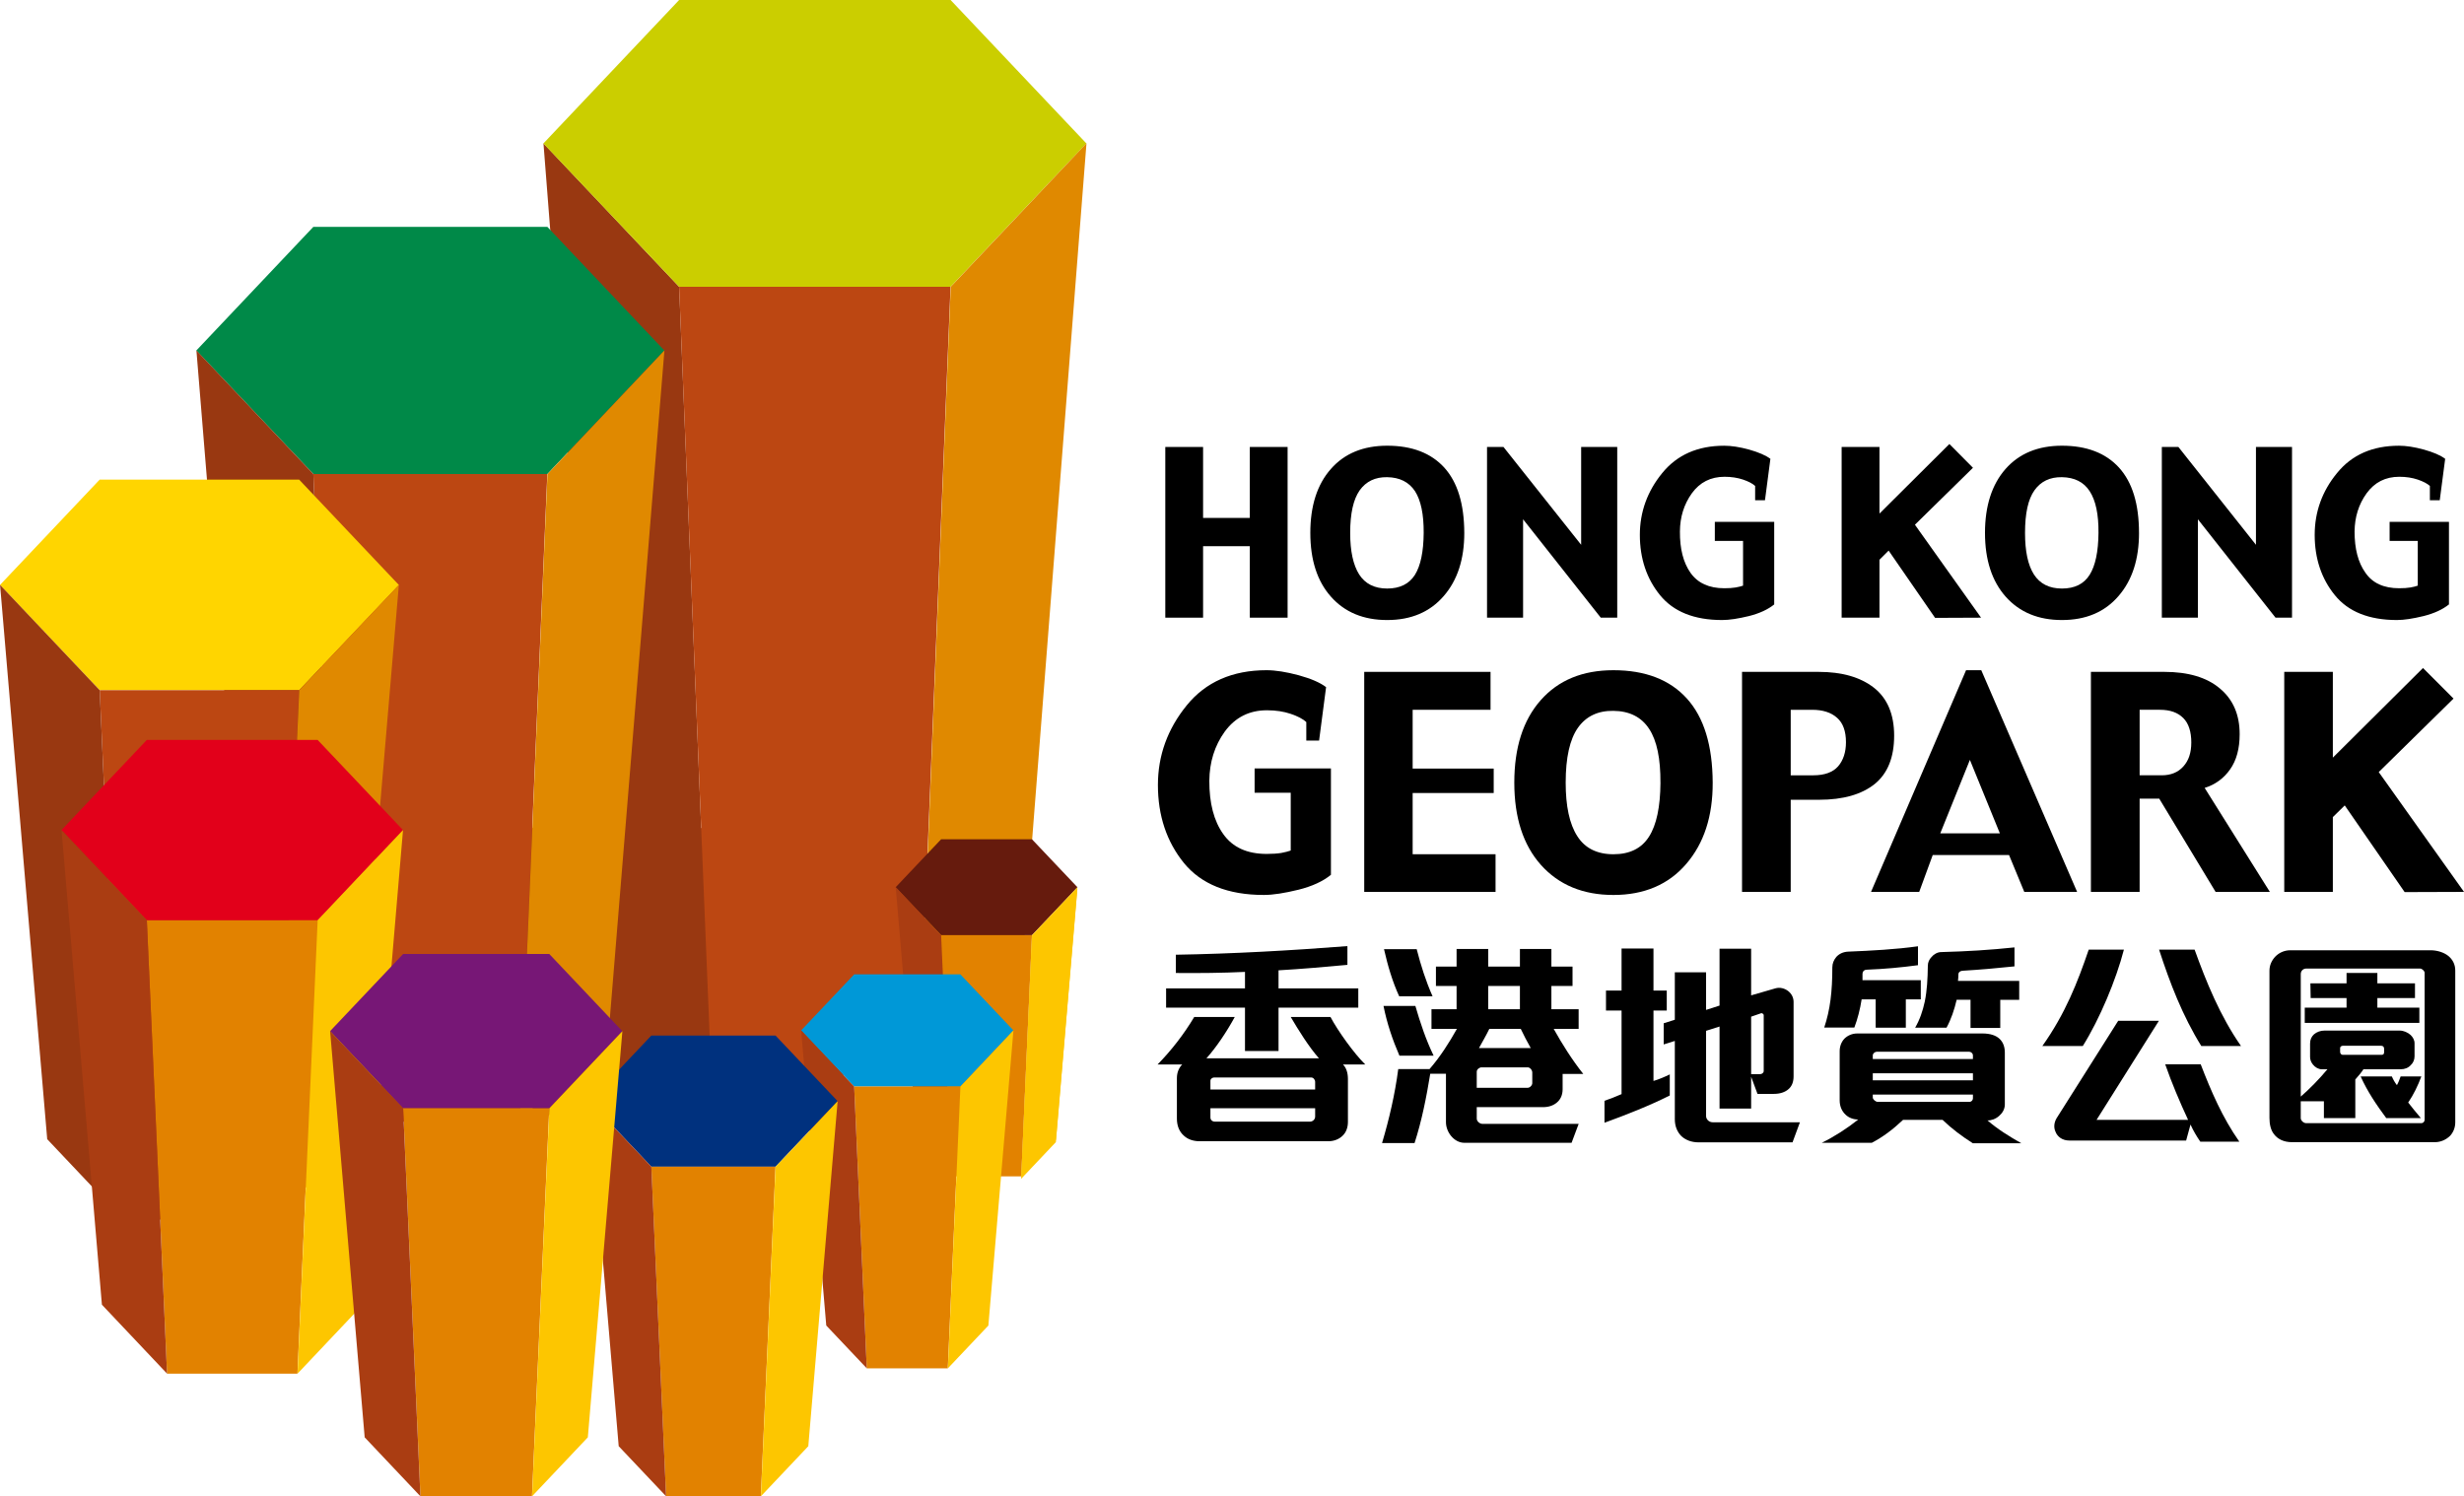
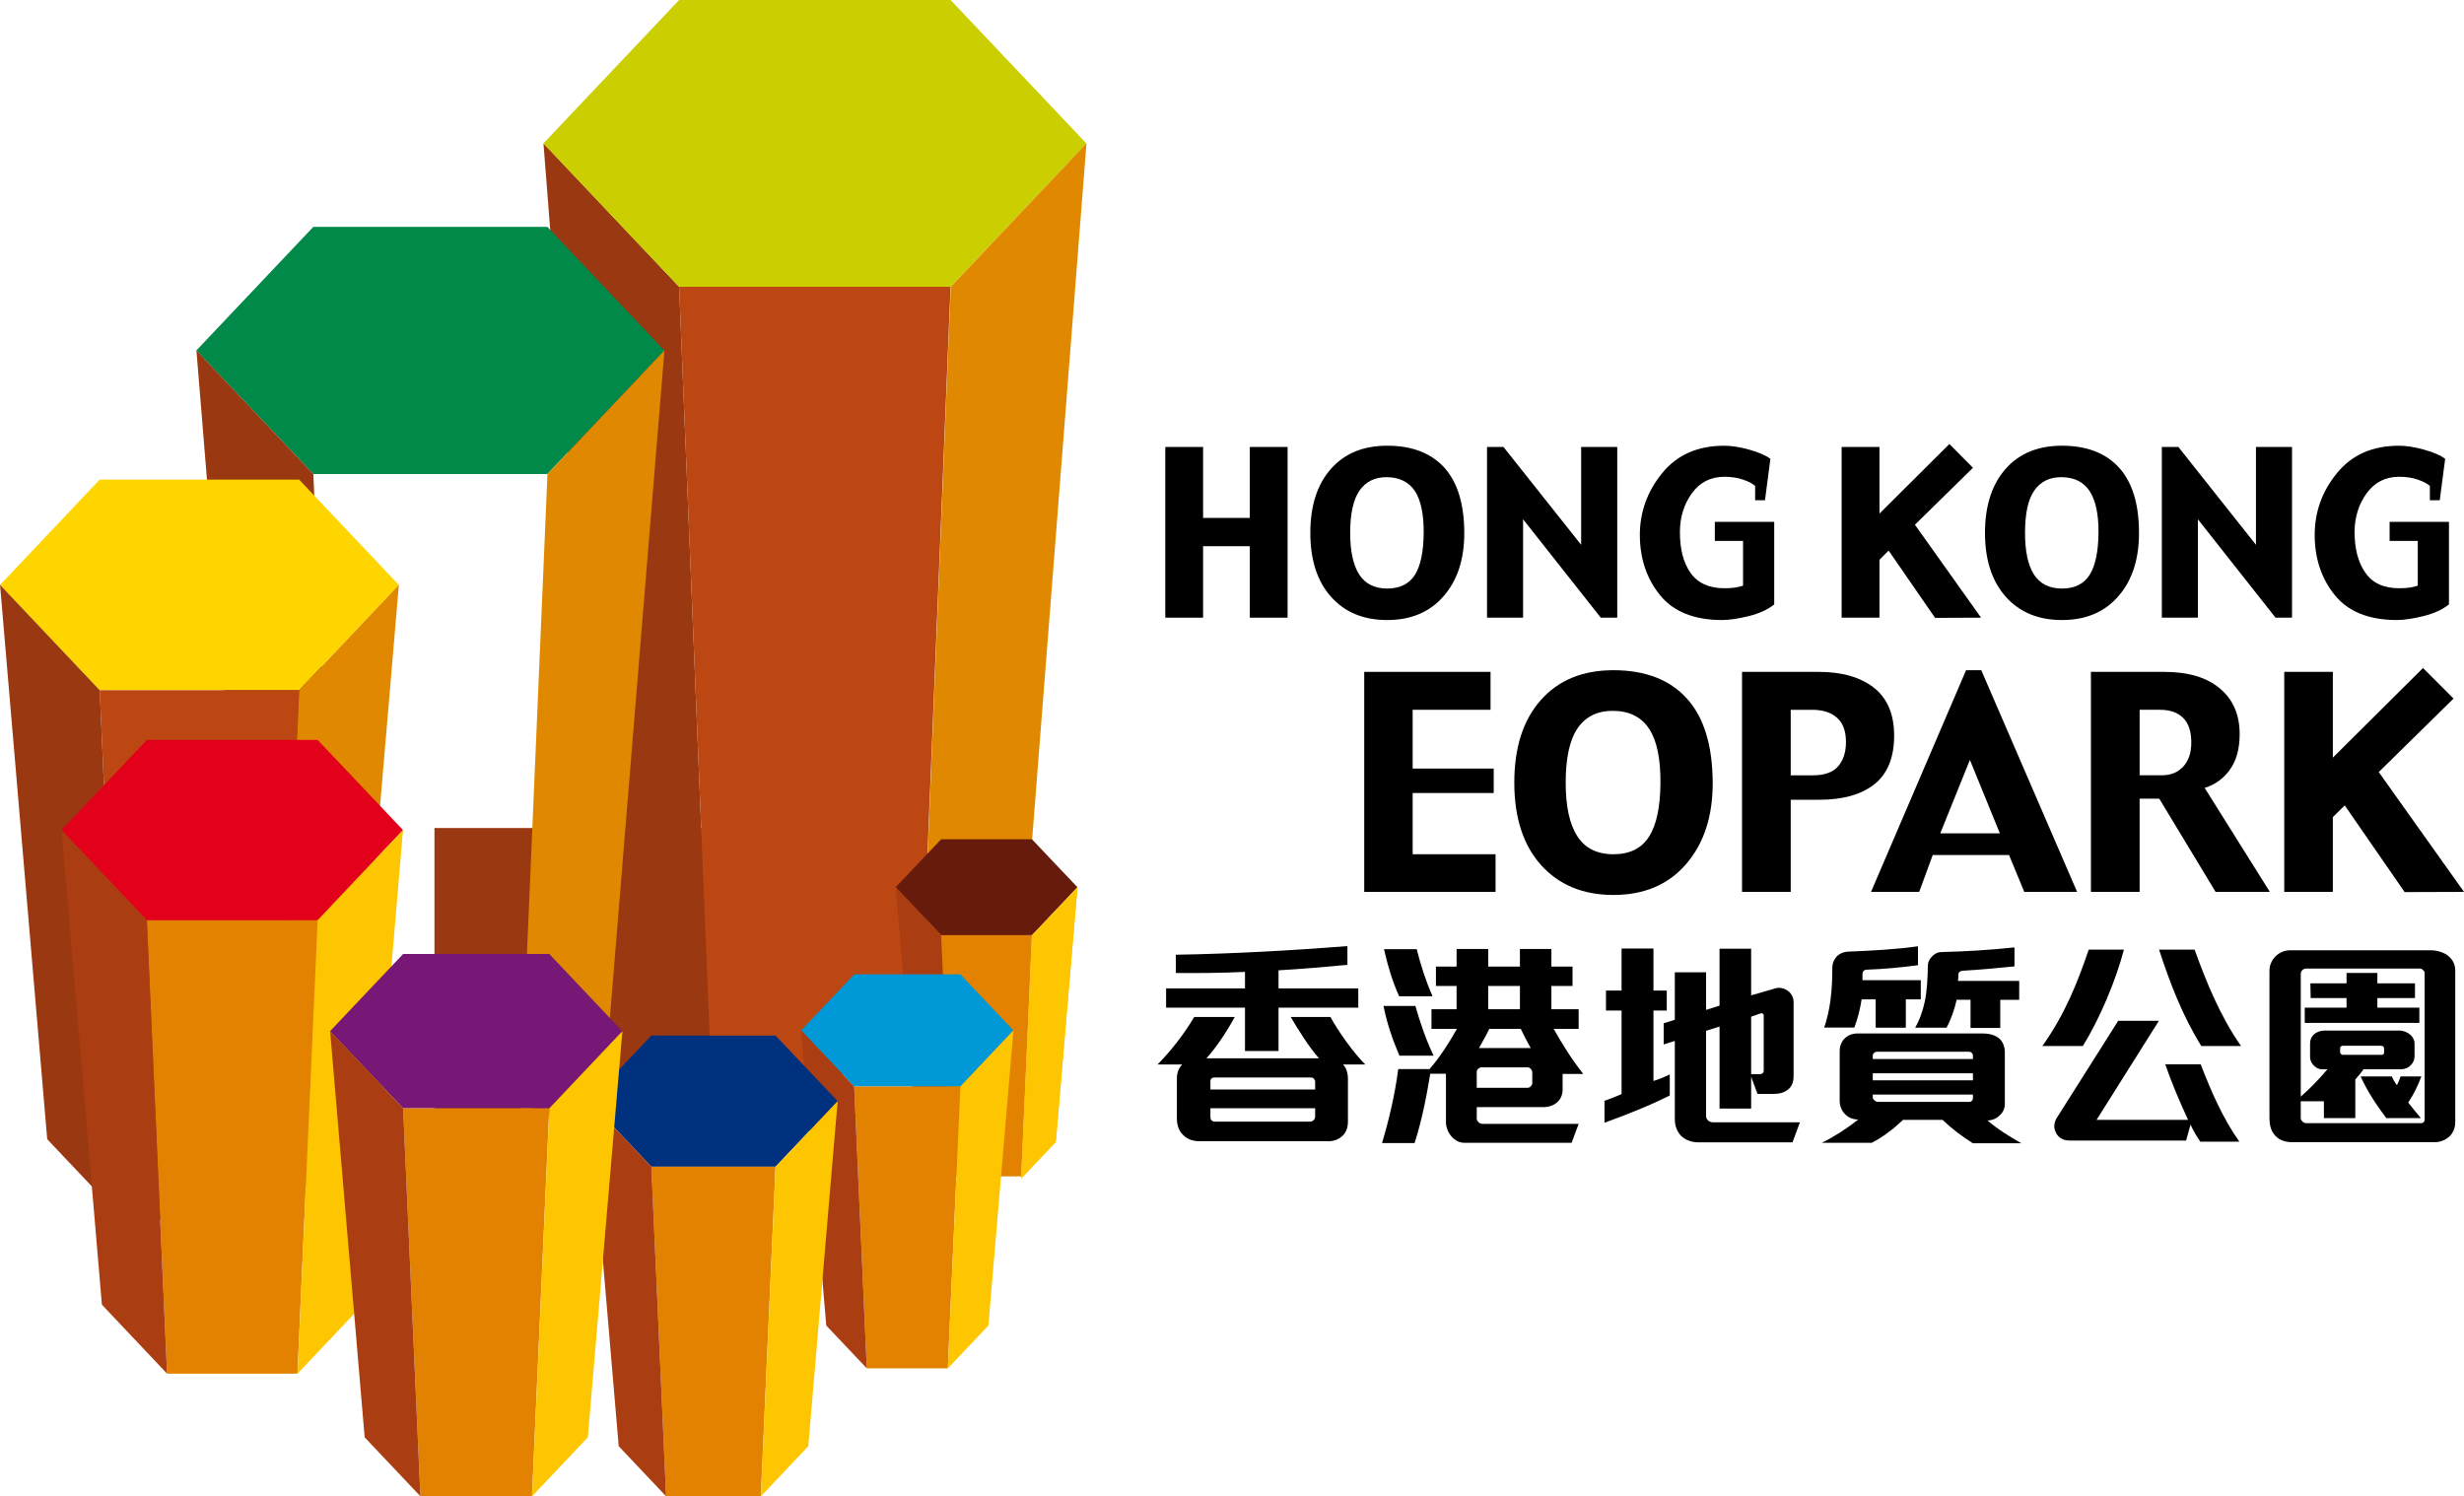
<svg xmlns="http://www.w3.org/2000/svg" xmlns:ns1="http://www.inkscape.org/namespaces/inkscape" xmlns:ns2="http://sodipodi.sourceforge.net/DTD/sodipodi-0.dtd" width="159.297" height="96.744" id="svg4568" version="1.1" ns1:version="0.48.2 r9819" ns2:docname="HongKongGeopark logo.svg">
  <defs id="defs4570" />
  <ns2:namedview id="base" pagecolor="#ffffff" bordercolor="#666666" borderopacity="1.0" ns1:pageopacity="0.0" ns1:pageshadow="2" ns1:zoom="0.98994949" ns1:cx="21.120288" ns1:cy="-29.308611" ns1:document-units="px" ns1:current-layer="layer1" showgrid="false" ns1:window-width="1024" ns1:window-height="719" ns1:window-x="-4" ns1:window-y="-4" ns1:window-maximized="1" fit-margin-top="0" fit-margin-left="0" fit-margin-right="0" fit-margin-bottom="0" />
  <g ns1:label="Layer 1" ns1:groupmode="layer" id="layer1" transform="translate(-349.993,-396.804)">
    <path d="m 418.255,470.648 -2.248,2.376 0.699,-15.626 2.94,-3.113 -1.391,16.364 z" style="fill:#fdc600;fill-opacity:1;fill-rule:nonzero;stroke:none" id="path3197" ns1:connector-curvature="0" />
    <path d="m 433.236,436.74 -2.443,0 0,-4.621 -3.021,0 0,4.621 -2.443,0 0,-11.037 2.443,0 0,4.588 3.021,0 0,-4.588 2.443,0 0,11.037 z" style="fill:#000000;fill-opacity:1;fill-rule:nonzero;stroke:none" id="path3199" ns1:connector-curvature="0" />
    <path d="m 444.659,431.26 c 0,1.684 -0.434,3.052 -1.328,4.08 -0.892,1.034 -2.108,1.553 -3.657,1.553 -1.526,0 -2.742,-0.501 -3.632,-1.506 -0.89,-0.998 -1.337,-2.376 -1.337,-4.127 0,-1.749 0.441,-3.129 1.328,-4.134 0.881,-1.005 2.099,-1.504 3.641,-1.504 1.607,0 2.834,0.474 3.695,1.418 0.856,0.949 1.283,2.351 1.29,4.219 m -2.625,0.002 c 0.007,-1.198 -0.177,-2.099 -0.562,-2.7 -0.393,-0.593 -0.991,-0.89 -1.798,-0.904 -0.775,-0.013 -1.364,0.274 -1.776,0.847 -0.411,0.584 -0.616,1.499 -0.616,2.756 0,1.182 0.196,2.075 0.58,2.684 0.384,0.602 0.991,0.913 1.812,0.913 0.825,0 1.421,-0.299 1.796,-0.888 0.364,-0.589 0.555,-1.493 0.564,-2.709" style="fill:#000000;fill-opacity:1;fill-rule:nonzero;stroke:none" id="path3201" ns1:connector-curvature="0" />
    <path d="m 454.547,436.74 -1.065,0 -5.022,-6.361 0,6.361 -2.331,0 0,-11.037 1.063,0 5.022,6.325 0,-6.325 2.333,0 0,11.037 z" style="fill:#000000;fill-opacity:1;fill-rule:nonzero;stroke:none" id="path3203" ns1:connector-curvature="0" />
    <path d="m 464.696,435.884 c -0.407,0.328 -0.951,0.58 -1.636,0.753 -0.688,0.166 -1.261,0.256 -1.733,0.256 -1.807,0 -3.145,-0.542 -4.012,-1.607 -0.863,-1.061 -1.306,-2.367 -1.306,-3.902 0,-1.479 0.488,-2.821 1.445,-3.992 0.96,-1.18 2.295,-1.769 4.008,-1.769 0.461,0 0.998,0.081 1.609,0.249 0.611,0.173 1.074,0.369 1.378,0.598 l -0.351,2.679 -0.636,0 0,-0.926 c -0.173,-0.16 -0.434,-0.292 -0.78,-0.411 -0.355,-0.119 -0.755,-0.182 -1.198,-0.182 -0.892,0 -1.596,0.355 -2.113,1.068 -0.512,0.715 -0.766,1.54 -0.771,2.468 -0.009,1.119 0.218,2.012 0.683,2.673 0.47,0.665 1.198,0.998 2.187,0.998 0.292,0 0.533,-0.016 0.728,-0.049 0.196,-0.032 0.355,-0.076 0.483,-0.119 l 0,-2.893 -1.825,0 0,-1.23 3.839,0 0,5.338 z" style="fill:#000000;fill-opacity:1;fill-rule:nonzero;stroke:none" id="path3205" ns1:connector-curvature="0" />
    <path d="m 478.068,436.74 -2.972,0.013 -3.003,-4.349 -0.593,0.591 0,3.745 -2.446,0 0,-11.037 2.446,0 0,4.307 4.52,-4.498 1.524,1.537 -3.752,3.682 4.275,6.008 z" style="fill:#000000;fill-opacity:1;fill-rule:nonzero;stroke:none" id="path3207" ns1:connector-curvature="0" />
    <path d="m 488.28,431.26 c 0,1.684 -0.432,3.052 -1.324,4.08 -0.888,1.034 -2.106,1.553 -3.657,1.553 -1.528,0 -2.738,-0.501 -3.635,-1.506 -0.888,-0.998 -1.342,-2.376 -1.342,-4.127 0,-1.749 0.447,-3.129 1.328,-4.134 0.888,-1.005 2.104,-1.504 3.648,-1.504 1.598,0 2.832,0.474 3.691,1.418 0.859,0.949 1.29,2.351 1.29,4.219 m -2.619,0.002 c 0.011,-1.198 -0.178,-2.099 -0.571,-2.7 -0.384,-0.593 -0.982,-0.89 -1.791,-0.904 -0.78,-0.013 -1.367,0.274 -1.776,0.847 -0.416,0.584 -0.611,1.499 -0.611,2.756 0,1.182 0.187,2.075 0.573,2.684 0.389,0.602 0.987,0.913 1.814,0.913 0.825,0 1.421,-0.297 1.791,-0.888 0.369,-0.589 0.56,-1.493 0.571,-2.709" style="fill:#000000;fill-opacity:1;fill-rule:nonzero;stroke:none" id="path3209" ns1:connector-curvature="0" />
    <path d="m 498.17,436.74 -1.065,0 -5.019,-6.361 0,6.361 -2.331,0 0,-11.037 1.07,0 5.015,6.325 0,-6.325 2.331,0 0,11.037 z" style="fill:#000000;fill-opacity:1;fill-rule:nonzero;stroke:none" id="path3211" ns1:connector-curvature="0" />
    <path d="m 508.316,435.884 c -0.409,0.328 -0.951,0.58 -1.641,0.753 -0.686,0.166 -1.256,0.256 -1.722,0.256 -1.807,0 -3.149,-0.542 -4.012,-1.607 -0.865,-1.061 -1.304,-2.367 -1.304,-3.9 0,-1.481 0.479,-2.823 1.443,-3.994 0.958,-1.18 2.29,-1.769 4.01,-1.769 0.454,0 0.989,0.081 1.605,0.249 0.616,0.173 1.079,0.369 1.378,0.598 l -0.351,2.679 -0.638,0 0,-0.926 c -0.177,-0.16 -0.436,-0.292 -0.784,-0.411 -0.351,-0.119 -0.749,-0.182 -1.191,-0.182 -0.897,0 -1.594,0.355 -2.115,1.068 -0.515,0.715 -0.769,1.54 -0.778,2.468 -0.002,1.119 0.229,2.012 0.704,2.673 0.456,0.665 1.185,0.998 2.174,0.998 0.299,0 0.535,-0.016 0.731,-0.049 0.198,-0.032 0.351,-0.076 0.477,-0.119 l 0,-2.893 -1.821,0 0,-1.23 3.837,0 0,5.338 z" style="fill:#000000;fill-opacity:1;fill-rule:nonzero;stroke:none" id="path3213" ns1:connector-curvature="0" />
-     <path d="m 436.037,453.367 c -0.517,0.423 -1.225,0.746 -2.102,0.964 -0.89,0.218 -1.636,0.337 -2.234,0.337 -2.326,0 -4.05,-0.697 -5.17,-2.068 -1.115,-1.38 -1.679,-3.061 -1.679,-5.039 0,-1.913 0.625,-3.628 1.859,-5.147 1.227,-1.515 2.96,-2.277 5.165,-2.277 0.582,0 1.279,0.112 2.077,0.326 0.789,0.218 1.376,0.468 1.771,0.769 l -0.452,3.453 -0.827,0 0,-1.196 c -0.223,-0.205 -0.557,-0.378 -1.007,-0.53 -0.443,-0.151 -0.955,-0.232 -1.535,-0.232 -1.149,0 -2.054,0.461 -2.727,1.376 -0.663,0.917 -0.989,1.985 -1,3.185 -0.004,1.434 0.29,2.589 0.897,3.439 0.602,0.856 1.535,1.288 2.812,1.288 0.373,0 0.692,-0.022 0.944,-0.063 0.238,-0.047 0.452,-0.097 0.609,-0.155 l 0,-3.738 -2.335,0 0,-1.573 4.934,0 0,6.883 z" style="fill:#000000;fill-opacity:1;fill-rule:nonzero;stroke:none" id="path3215" ns1:connector-curvature="0" />
    <path d="m 446.68,454.47 -8.49,0 0,-14.226 8.166,0 0,2.452 -5.035,0 0,3.801 5.24,0 0,1.58 -5.24,0 0,3.958 5.359,0 0,2.434 z" style="fill:#000000;fill-opacity:1;fill-rule:nonzero;stroke:none" id="path3217" ns1:connector-curvature="0" />
    <path d="m 460.718,447.406 c 0.009,2.171 -0.564,3.927 -1.713,5.258 -1.142,1.333 -2.72,2.005 -4.705,2.005 -1.965,0 -3.529,-0.65 -4.684,-1.94 -1.151,-1.29 -1.724,-3.066 -1.724,-5.323 0,-2.261 0.564,-4.035 1.704,-5.327 1.142,-1.295 2.706,-1.942 4.705,-1.942 2.054,0 3.644,0.611 4.747,1.83 1.106,1.221 1.659,3.034 1.67,5.44 m -3.378,0.002 c 0.009,-1.549 -0.227,-2.711 -0.728,-3.475 -0.499,-0.769 -1.277,-1.16 -2.315,-1.169 -0.996,-0.016 -1.764,0.351 -2.29,1.092 -0.528,0.746 -0.793,1.933 -0.793,3.551 0,1.517 0.245,2.673 0.749,3.455 0.492,0.78 1.279,1.173 2.335,1.173 1.065,0 1.827,-0.384 2.304,-1.14 0.486,-0.757 0.728,-1.924 0.74,-3.489" style="fill:#000000;fill-opacity:1;fill-rule:nonzero;stroke:none" id="path3219" ns1:connector-curvature="0" />
    <path d="m 472.449,444.369 c 0,1.398 -0.416,2.437 -1.248,3.118 -0.845,0.681 -2.045,1.027 -3.605,1.027 l -1.834,0 0,5.957 -3.147,0 0,-14.226 4.959,0 c 1.499,0 2.682,0.339 3.56,1.018 0.872,0.681 1.315,1.722 1.315,3.106 m -3.115,0.42 c 0,-0.708 -0.191,-1.236 -0.573,-1.573 -0.387,-0.348 -0.926,-0.519 -1.612,-0.519 l -1.387,0 0,4.235 1.466,0 c 0.726,0 1.261,-0.198 1.598,-0.58 0.33,-0.384 0.508,-0.904 0.508,-1.562" style="fill:#000000;fill-opacity:1;fill-rule:nonzero;stroke:none" id="path3221" ns1:connector-curvature="0" />
    <path d="m 484.279,454.47 -3.417,0 -0.985,-2.383 -4.934,0 -0.874,2.383 -3.115,0 6.145,-14.334 0.982,0 6.197,14.334 z m -4.995,-3.785 -1.938,-4.75 -1.915,4.75 3.853,0 z" style="fill:#000000;fill-opacity:1;fill-rule:nonzero;stroke:none" id="path3223" ns1:connector-curvature="0" />
    <path d="m 496.738,454.47 -3.507,0 -3.644,-6.029 -1.268,0 0,6.029 -3.149,0 0,-14.226 4.736,0 c 1.546,0 2.754,0.355 3.599,1.072 0.861,0.715 1.281,1.706 1.281,2.956 0,0.937 -0.205,1.693 -0.62,2.279 -0.405,0.578 -0.962,0.985 -1.643,1.196 l 4.215,6.723 z m -5.078,-9.65 c 0,-0.71 -0.171,-1.241 -0.517,-1.589 -0.357,-0.357 -0.847,-0.535 -1.51,-0.535 l -1.313,0 0,4.235 1.427,0 c 0.593,0 1.059,-0.191 1.4,-0.573 0.346,-0.382 0.512,-0.892 0.512,-1.537" style="fill:#000000;fill-opacity:1;fill-rule:nonzero;stroke:none" id="path3225" ns1:connector-curvature="0" />
    <path d="m 509.29,454.47 -3.837,0.013 -3.873,-5.604 -0.769,0.755 0,4.835 -3.142,0 0,-14.226 3.142,0 0,5.547 5.828,-5.795 1.974,1.976 -4.835,4.752 5.512,7.746 z" style="fill:#000000;fill-opacity:1;fill-rule:nonzero;stroke:none" id="path3227" ns1:connector-curvature="0" />
    <path d="m 436.815,465.628 c 0.225,0.225 0.321,0.557 0.321,0.94 l 0,2.776 c 0,0.351 -0.112,0.668 -0.333,0.879 -0.223,0.229 -0.557,0.369 -0.94,0.369 l -8.305,0 c -0.425,0 -0.784,-0.126 -1.038,-0.369 -0.283,-0.254 -0.441,-0.625 -0.441,-1.095 l 0,-2.616 c 0,-0.36 0.126,-0.665 0.344,-0.883 l -1.594,0 c 0.879,-0.895 1.702,-1.951 2.371,-3.073 l 2.621,0 c -0.515,0.949 -1.194,1.962 -1.832,2.673 l 7.274,0 c -0.652,-0.737 -1.342,-1.848 -1.825,-2.673 l 2.569,0 c 0.483,0.908 1.524,2.36 2.25,3.073 l -1.443,0 z m -4.165,-3.675 0,2.803 -2.169,0 0,-2.803 -5.1,0 0,-1.245 5.1,0 0,-1.065 c -1.484,0.07 -2.978,0.083 -4.471,0.07 l 0,-1.18 c 3.671,-0.061 7.413,-0.27 11.093,-0.557 l 0,1.212 c -1.497,0.137 -2.987,0.27 -4.453,0.353 l 0,1.169 5.156,0 0,1.245 -5.156,0 z m 2.367,4.803 c 0,-0.148 -0.117,-0.288 -0.263,-0.288 l -6.262,0 c -0.108,0 -0.245,0.085 -0.245,0.209 l 0,0.569 6.77,0 0,-0.49 z m 0,1.702 -6.77,0 0,0.6 c 0,0.153 0.121,0.267 0.29,0.267 l 6.15,0 c 0.166,0 0.33,-0.139 0.33,-0.326 l 0,-0.542 z" style="fill:#000000;fill-opacity:1;fill-rule:nonzero;stroke:none" id="path3229" ns1:connector-curvature="0" />
    <path d="m 451.016,466.24 0,0.996 c 0,0.373 -0.146,0.672 -0.373,0.854 -0.229,0.196 -0.537,0.297 -0.883,0.297 l -4.295,0 0,0.742 c 0,0.187 0.205,0.339 0.36,0.339 l 6.229,0 -0.459,1.225 -6.928,0 c -0.348,0 -0.647,-0.184 -0.863,-0.443 -0.211,-0.261 -0.33,-0.58 -0.33,-0.89 l 0,-3.133 -1.016,0 c -0.247,1.519 -0.551,3.055 -1.014,4.482 l -2.102,0 c 0.454,-1.522 0.838,-3.163 1.047,-4.783 l 2.023,0 c 0.701,-0.807 1.279,-1.722 1.771,-2.601 l -1.645,0 0,-1.268 1.623,0 0,-1.506 -1.335,0 0,-1.252 1.335,0 0,-1.137 2.045,0 0,1.137 2.05,0 0,-1.137 2.034,0 0,1.137 1.367,0 0,1.252 -1.367,0 0,1.506 1.762,0 0,1.268 -1.614,0 c 0.537,0.967 1.2,2.021 1.913,2.915 l -1.335,0 z m -10.551,-1.182 c -0.445,-1.025 -0.805,-2.09 -1.029,-3.212 l 2.061,0 c 0.315,1.092 0.683,2.187 1.178,3.212 l -2.21,0 z m -0.016,-3.839 c -0.443,-0.967 -0.74,-1.989 -0.98,-3.043 l 2.113,0 c 0.274,1.068 0.591,2.061 1.025,3.043 l -2.158,0 z m 8.604,4.923 c 0,-0.146 -0.142,-0.328 -0.299,-0.328 l -2.978,0 c -0.137,0 -0.312,0.126 -0.312,0.285 l 0,1.038 3.291,0 c 0.139,0 0.299,-0.157 0.299,-0.299 l 0,-0.697 z m -0.744,-2.816 -2.032,0 c -0.16,0.344 -0.501,0.935 -0.668,1.239 l 3.345,0 c -0.225,-0.398 -0.459,-0.843 -0.645,-1.239 m -0.054,-2.774 -2.05,0 0,1.506 2.05,0 0,-1.506 z" style="fill:#000000;fill-opacity:1;fill-rule:nonzero;stroke:none" id="path3231" ns1:connector-curvature="0" />
    <path d="m 453.723,469.398 0,-1.421 c 0.378,-0.128 0.733,-0.272 1.104,-0.432 l 0,-5.404 -1.007,0 0,-1.292 1.007,0 0,-2.718 2.063,0 0,2.718 0.859,0 0,1.292 -0.859,0 0,4.552 c 0.315,-0.085 0.769,-0.281 1.054,-0.423 l 0,1.364 c -1.367,0.683 -2.789,1.239 -4.221,1.762 m 12.156,1.268 -6.069,0 c -0.477,0 -0.845,-0.157 -1.113,-0.398 -0.274,-0.279 -0.427,-0.645 -0.427,-1.099 l 0,-5.06 -0.719,0.225 0,-1.367 0.719,-0.229 0,-3.066 2.021,0 0,2.43 0.87,-0.279 0,-3.675 2.043,0 0,3.014 1.569,-0.454 c 0.294,-0.085 0.607,0 0.836,0.184 0.211,0.171 0.339,0.414 0.339,0.695 l 0,4.812 c 0,0.357 -0.108,0.625 -0.308,0.809 -0.243,0.225 -0.584,0.324 -0.969,0.324 l -1.056,0 -0.411,-1.106 0,2.057 -2.043,0 0,-5.305 -0.87,0.276 0,5.514 c 0,0.218 0.198,0.4 0.427,0.4 l 5.64,0 -0.479,1.297 z m -1.861,-8.225 c 0,-0.07 -0.101,-0.137 -0.16,-0.126 l -0.654,0.225 0,3.716 0.584,0 c 0.11,0 0.229,-0.088 0.229,-0.202 l 0,-3.612 z" style="fill:#000000;fill-opacity:1;fill-rule:nonzero;stroke:none" id="path3233" ns1:connector-curvature="0" />
    <path d="m 477.533,470.72 c -0.699,-0.443 -1.36,-0.937 -1.951,-1.508 l -2.56,0 c -0.629,0.598 -1.286,1.099 -2.018,1.481 l -3.235,0 c 0.811,-0.398 1.636,-0.926 2.36,-1.506 -0.321,0 -0.618,-0.115 -0.82,-0.312 -0.249,-0.229 -0.382,-0.555 -0.382,-0.926 l 0,-3.174 c 0,-0.312 0.103,-0.602 0.31,-0.818 0.209,-0.205 0.501,-0.333 0.829,-0.333 l 8.09,0 c 0.506,0 0.87,0.128 1.092,0.333 0.261,0.234 0.357,0.562 0.357,0.904 l 0,3.356 c 0,0.299 -0.155,0.553 -0.371,0.74 -0.225,0.2 -0.515,0.299 -0.751,0.288 0.65,0.566 1.436,1.052 2.187,1.477 l -3.138,0 z m -4.329,-9.301 0,1.832 -1.949,0 0,-1.832 -0.908,0 c -0.092,0.609 -0.258,1.266 -0.472,1.823 l -1.947,0 c 0.389,-1.16 0.524,-2.338 0.524,-3.889 0,-0.267 0.101,-0.49 0.261,-0.681 0.182,-0.2 0.445,-0.326 0.771,-0.339 1.499,-0.061 3.07,-0.144 4.505,-0.346 l 0,1.223 c -1.079,0.144 -2.16,0.247 -3.304,0.29 -0.196,0 -0.283,0.144 -0.283,0.267 l 0,0.414 3.769,0 0,1.239 -0.967,0 z m 4.338,3.623 c 0,-0.126 -0.11,-0.238 -0.274,-0.238 l -5.939,0 c -0.124,0 -0.261,0.112 -0.261,0.238 l 0,0.234 6.474,0 0,-0.234 z m 0,1.158 -6.474,0 0,0.452 6.474,0 0,-0.452 z m 0,1.376 -6.474,0 0,0.189 c 0,0.126 0.187,0.281 0.315,0.281 l 5.932,0 c 0.13,0 0.227,-0.108 0.227,-0.225 l 0,-0.245 z m 1.767,-6.13 0,1.821 -1.922,0 0,-1.821 -0.897,0 c -0.146,0.636 -0.357,1.254 -0.654,1.805 l -2.03,0 c 0.297,-0.512 0.492,-1.077 0.623,-1.688 0.146,-0.713 0.187,-1.481 0.198,-2.32 0,-0.214 0.09,-0.409 0.232,-0.555 0.151,-0.187 0.393,-0.326 0.636,-0.326 1.643,-0.043 3.185,-0.137 4.734,-0.303 l 0,1.227 c -1.218,0.128 -2.219,0.214 -3.336,0.281 -0.144,0 -0.29,0.085 -0.29,0.234 0,0.124 -0.013,0.308 -0.027,0.423 l 3.958,0 0,1.223 -1.225,0 z" style="fill:#000000;fill-opacity:1;fill-rule:nonzero;stroke:none" id="path3235" ns1:connector-curvature="0" />
    <path d="m 484.643,464.437 -2.614,0 c 1.486,-2.093 2.27,-4.1 2.999,-6.233 l 2.275,0 c -0.501,1.933 -1.553,4.466 -2.659,6.233 m 7.597,6.181 c -0.241,-0.351 -0.447,-0.695 -0.632,-1.106 l -0.283,1.034 -7.555,0 c -0.436,0 -0.766,-0.236 -0.89,-0.569 -0.124,-0.261 -0.099,-0.58 0.067,-0.868 l 3.985,-6.303 2.632,0 -4.03,6.404 5.918,0 c -0.542,-1.167 -1.054,-2.374 -1.481,-3.596 l 2.295,0 c 0.668,1.735 1.403,3.444 2.497,5.004 l -2.524,0 z m 0.067,-6.181 c -1.212,-1.951 -2.03,-4.071 -2.731,-6.233 l 2.297,0 c 0.749,2.075 1.645,4.291 3.001,6.233 l -2.567,0 z" style="fill:#000000;fill-opacity:1;fill-rule:nonzero;stroke:none" id="path3237" ns1:connector-curvature="0" />
    <path d="m 508.395,470.236 c -0.252,0.254 -0.611,0.416 -0.98,0.416 l -9.245,0 c -0.539,0 -0.937,-0.2 -1.185,-0.544 -0.187,-0.252 -0.272,-0.607 -0.272,-1.025 l 0,-9.517 c 0,-0.357 0.146,-0.665 0.373,-0.908 0.249,-0.259 0.596,-0.414 0.98,-0.414 l 9.061,0 c 0.411,0 0.856,0.13 1.153,0.369 0.272,0.227 0.445,0.539 0.445,0.94 l 0,9.816 c 0,0.355 -0.135,0.654 -0.33,0.868 m -1.65,-10.538 c 0,-0.115 -0.171,-0.272 -0.292,-0.272 l -7.368,0 c -0.166,0 -0.348,0.126 -0.348,0.357 l 0,7.921 c 0.555,-0.481 1.164,-1.097 1.724,-1.767 l -0.371,0 c -0.209,0 -0.427,-0.126 -0.571,-0.31 -0.115,-0.142 -0.18,-0.312 -0.18,-0.483 l 0,-0.865 c 0,-0.265 0.094,-0.456 0.254,-0.602 0.182,-0.155 0.425,-0.241 0.679,-0.241 l 4.864,0 c 0.241,0 0.515,0.115 0.701,0.283 0.153,0.148 0.256,0.33 0.256,0.539 l 0,0.843 c 0,0.214 -0.085,0.425 -0.245,0.569 -0.155,0.175 -0.393,0.267 -0.636,0.267 l -2.423,0 c -0.126,0.202 -0.326,0.429 -0.526,0.661 l 0,2.497 -2.03,0 0,-1.09 -1.497,0 0,1.09 c 0,0.157 0.182,0.326 0.346,0.326 l 7.465,0 c 0.101,0 0.198,-0.108 0.198,-0.211 l 0,-9.513 z m -7.75,3.239 0,-0.985 2.702,0 0,-0.62 -2.32,0 -0.018,-0.951 2.338,0 0,-0.67 1.992,0 0,0.67 2.432,0 0,0.951 -2.432,0 0,0.62 2.715,0 0,0.985 -7.409,0 z m 5.129,1.666 c 0,-0.099 -0.063,-0.184 -0.182,-0.184 l -2.488,0 c -0.085,0 -0.173,0.058 -0.173,0.144 l 0,0.254 c 0,0.11 0.088,0.187 0.16,0.187 l 2.529,0 c 0.108,0 0.155,-0.061 0.155,-0.171 l 0,-0.229 z m 1.558,3.486 c 0.267,0.337 0.537,0.679 0.82,1.007 l -2.237,0 c -0.632,-0.852 -1.236,-1.747 -1.657,-2.697 l 2.016,0 c 0.085,0.2 0.196,0.396 0.328,0.564 0.099,-0.168 0.171,-0.364 0.241,-0.564 l 1.34,0 c -0.216,0.58 -0.499,1.176 -0.852,1.69" style="fill:#000000;fill-opacity:1;fill-rule:nonzero;stroke:none" id="path3239" ns1:connector-curvature="0" />
    <path d="m 401.761,450.341 -6.435,0 -1.427,-34.995 -8.771,-9.274 3.457,44.27 -10.504,0 0,18.569 23.68,0 0,-18.569 z" style="fill:#993811;fill-opacity:1;fill-rule:nonzero;stroke:none" id="path3241" ns1:connector-curvature="0" />
    <path d="m 411.449,415.346 5.653,-5.972 3.127,-3.295 -8.78,-9.274 -17.551,0 -8.775,9.274 8.775,9.268 17.551,0 z" style="fill:#cbce00;fill-opacity:1;fill-rule:nonzero;stroke:none" id="path3243" ns1:connector-curvature="0" />
    <path d="m 409.374,466.303 -13.399,0 -2.077,-50.957 17.548,0 -2.072,50.957 z" style="fill:#bc4712;fill-opacity:1;fill-rule:nonzero;stroke:none" id="path3245" ns1:connector-curvature="0" />
    <path d="m 416.086,459.222 -6.698,7.08 2.07,-50.957 8.775,-9.274 -4.147,53.151 z" style="fill:#e08900;fill-opacity:1;fill-rule:nonzero;stroke:none" id="path3247" ns1:connector-curvature="0" />
    <path d="m 385.381,427.452 4.871,-5.145 2.693,-2.841 -7.564,-7.993 -15.132,0 -7.564,7.993 7.564,7.986 15.132,0 z" style="fill:#008948;fill-opacity:1;fill-rule:nonzero;stroke:none" id="path3249" ns1:connector-curvature="0" />
-     <path d="m 383.59,469.333 -11.549,0 -1.791,-41.88 15.127,0 -1.787,41.88 z" style="fill:#bc4712;fill-opacity:1;fill-rule:nonzero;stroke:none" id="path3251" ns1:connector-curvature="0" />
    <path d="m 366.266,463.228 5.775,6.105 -1.791,-41.88 -7.559,-7.991 3.576,43.766 z" style="fill:#993811;fill-opacity:1;fill-rule:nonzero;stroke:none" id="path3253" ns1:connector-curvature="0" />
    <path d="m 389.373,463.228 -5.777,6.105 1.791,-41.88 7.561,-7.991 -3.576,43.766 z" style="fill:#e08900;fill-opacity:1;fill-rule:nonzero;stroke:none" id="path3255" ns1:connector-curvature="0" />
    <path d="m 369.33,441.429 4.152,-4.383 2.297,-2.421 -6.449,-6.813 -12.891,0 -6.447,6.813 6.447,6.804 12.891,0 z" style="fill:#ffd500;fill-opacity:1;fill-rule:nonzero;stroke:none" id="path3257" ns1:connector-curvature="0" />
    <path d="m 367.806,475.66 -9.843,0 -1.524,-34.231 12.891,0 -1.524,34.231 z" style="fill:#bc4712;fill-opacity:1;fill-rule:nonzero;stroke:none" id="path3259" ns1:connector-curvature="0" />
    <path d="m 353.045,470.459 4.918,5.201 -1.524,-34.231 -6.442,-6.808 3.048,35.838 z" style="fill:#993811;fill-opacity:1;fill-rule:nonzero;stroke:none" id="path3261" ns1:connector-curvature="0" />
    <path d="m 372.733,470.459 -4.918,5.201 1.524,-34.231 6.44,-6.808 -3.046,35.838 z" style="fill:#e08900;fill-opacity:1;fill-rule:nonzero;stroke:none" id="path3263" ns1:connector-curvature="0" />
    <path d="m 370.526,456.307 3.558,-3.763 1.965,-2.07 -5.523,-5.831 -11.039,0 -5.523,5.831 5.523,5.833 11.039,0 z" style="fill:#e2001a;fill-opacity:1;fill-rule:nonzero;stroke:none" id="path3265" ns1:connector-curvature="0" />
    <path d="m 369.222,485.618 -8.429,0 -1.306,-29.311 11.039,0 -1.304,29.311 z" style="fill:#e28200;fill-opacity:1;fill-rule:nonzero;stroke:none" id="path3267" ns1:connector-curvature="0" />
    <path d="m 356.581,481.16 4.212,4.457 -1.306,-29.311 -5.516,-5.835 2.61,30.689 z" style="fill:#aa3d12;fill-opacity:1;fill-rule:nonzero;stroke:none" id="path3269" ns1:connector-curvature="0" />
    <path d="m 373.444,481.16 -4.215,4.457 1.301,-29.311 5.518,-5.835 -2.605,30.689 z" style="fill:#fdc600;fill-opacity:1;fill-rule:nonzero;stroke:none" id="path3271" ns1:connector-curvature="0" />
    <path d="m 416.709,457.271 1.895,-1.996 1.045,-1.106 -2.94,-3.102 -5.871,0 -2.94,3.102 2.94,3.102 5.871,0 z" style="fill:#661b0d;fill-opacity:1;fill-rule:nonzero;stroke:none" id="path3273" ns1:connector-curvature="0" />
    <path d="m 416.016,472.864 -4.484,0 -0.695,-15.593 5.871,0 -0.692,15.593 z" style="fill:#e28200;fill-opacity:1;fill-rule:nonzero;stroke:none" id="path3275" ns1:connector-curvature="0" />
    <path d="m 409.291,470.495 2.241,2.369 -0.695,-15.593 -2.936,-3.104 1.389,16.328 z" style="fill:#aa3d12;fill-opacity:1;fill-rule:nonzero;stroke:none" id="path3277" ns1:connector-curvature="0" />
    <path d="m 418.259,470.495 -2.241,2.369 0.695,-15.593 2.936,-3.104 -1.389,16.328 z" style="fill:#fdc600;fill-opacity:1;fill-rule:nonzero;stroke:none" id="path3279" ns1:connector-curvature="0" />
    <path d="m 412.08,467.053 2.212,-2.335 1.221,-1.29 -3.432,-3.626 -6.865,0 -3.432,3.626 3.432,3.626 6.865,0 z" style="fill:#0098d7;fill-opacity:1;fill-rule:nonzero;stroke:none" id="path3281" ns1:connector-curvature="0" />
    <path d="m 411.267,485.274 -5.237,0 -0.814,-18.22 6.865,0 -0.814,18.22 z" style="fill:#e28200;fill-opacity:1;fill-rule:nonzero;stroke:none" id="path3283" ns1:connector-curvature="0" />
    <path d="m 403.411,482.507 2.619,2.767 -0.814,-18.22 -3.428,-3.63 1.623,19.084 z" style="fill:#aa3d12;fill-opacity:1;fill-rule:nonzero;stroke:none" id="path3285" ns1:connector-curvature="0" />
    <path d="m 413.892,482.507 -2.619,2.767 0.811,-18.22 3.428,-3.63 -1.621,19.084 z" style="fill:#fdc600;fill-opacity:1;fill-rule:nonzero;stroke:none" id="path3287" ns1:connector-curvature="0" />
    <path d="m 400.131,472.237 2.583,-2.729 1.432,-1.508 -4.015,-4.242 -8.029,0 -4.01,4.242 4.01,4.237 8.029,0 z" style="fill:#00317e;fill-opacity:1;fill-rule:nonzero;stroke:none" id="path3289" ns1:connector-curvature="0" />
    <path d="m 399.18,493.548 -6.125,0 -0.953,-21.311 8.027,0 -0.949,21.311 z" style="fill:#e28200;fill-opacity:1;fill-rule:nonzero;stroke:none" id="path3291" ns1:connector-curvature="0" />
    <path d="m 389.992,490.309 3.064,3.239 -0.953,-21.311 -4.01,-4.237 1.899,22.309 z" style="fill:#aa3d12;fill-opacity:1;fill-rule:nonzero;stroke:none" id="path3293" ns1:connector-curvature="0" />
    <path d="m 402.249,490.309 -3.064,3.239 0.949,-21.311 4.012,-4.237 -1.897,22.309 z" style="fill:#fdc600;fill-opacity:1;fill-rule:nonzero;stroke:none" id="path3295" ns1:connector-curvature="0" />
    <path d="m 385.505,468.461 3.041,-3.21 1.681,-1.776 -4.723,-4.99 -9.45,0 -4.723,4.99 4.723,4.986 9.45,0 z" style="fill:#771776;fill-opacity:1;fill-rule:nonzero;stroke:none" id="path3297" ns1:connector-curvature="0" />
    <path d="m 384.386,493.548 -7.213,0 -1.117,-25.087 9.447,0 -1.117,25.087 z" style="fill:#e28200;fill-opacity:1;fill-rule:nonzero;stroke:none" id="path3299" ns1:connector-curvature="0" />
    <path d="m 373.569,489.736 3.603,3.812 -1.117,-25.087 -4.72,-4.986 2.234,26.261 z" style="fill:#aa3d12;fill-opacity:1;fill-rule:nonzero;stroke:none" id="path3301" ns1:connector-curvature="0" />
    <path d="m 387.996,489.736 -3.605,3.812 1.119,-25.087 4.72,-4.986 -2.234,26.261 z" style="fill:#fdc600;fill-opacity:1;fill-rule:nonzero;stroke:none" id="path3303" ns1:connector-curvature="0" />
  </g>
</svg>